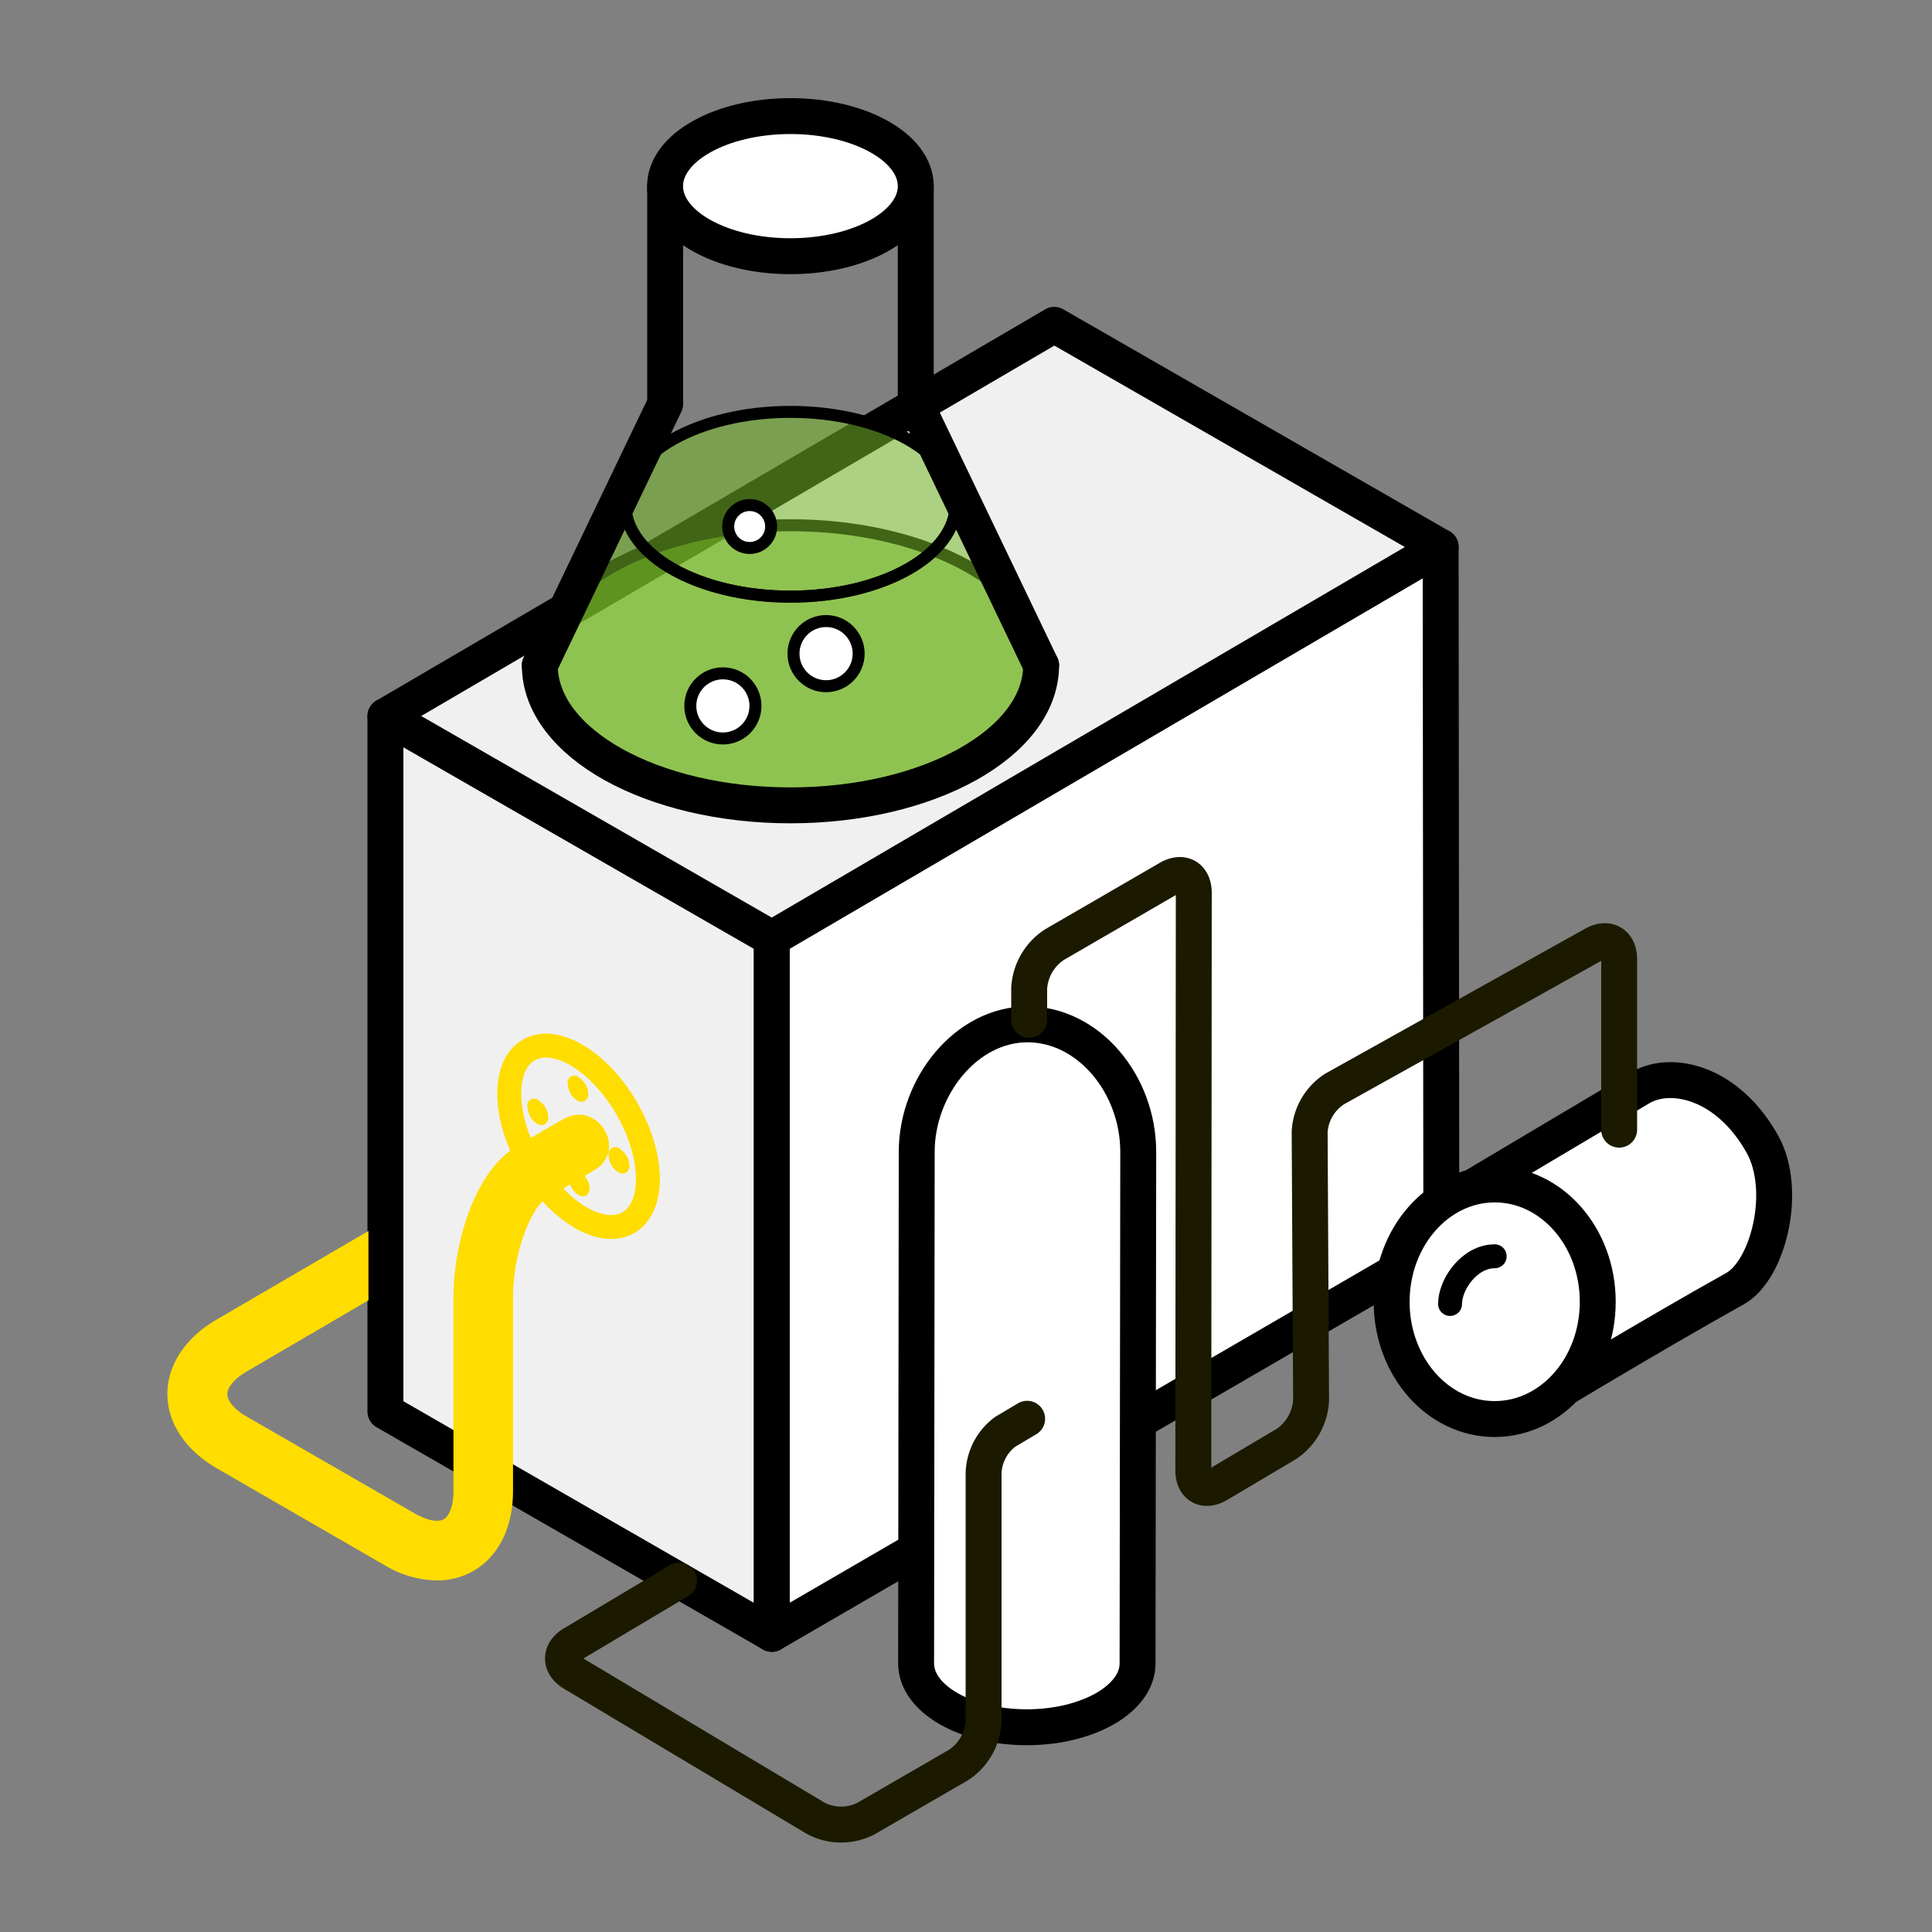
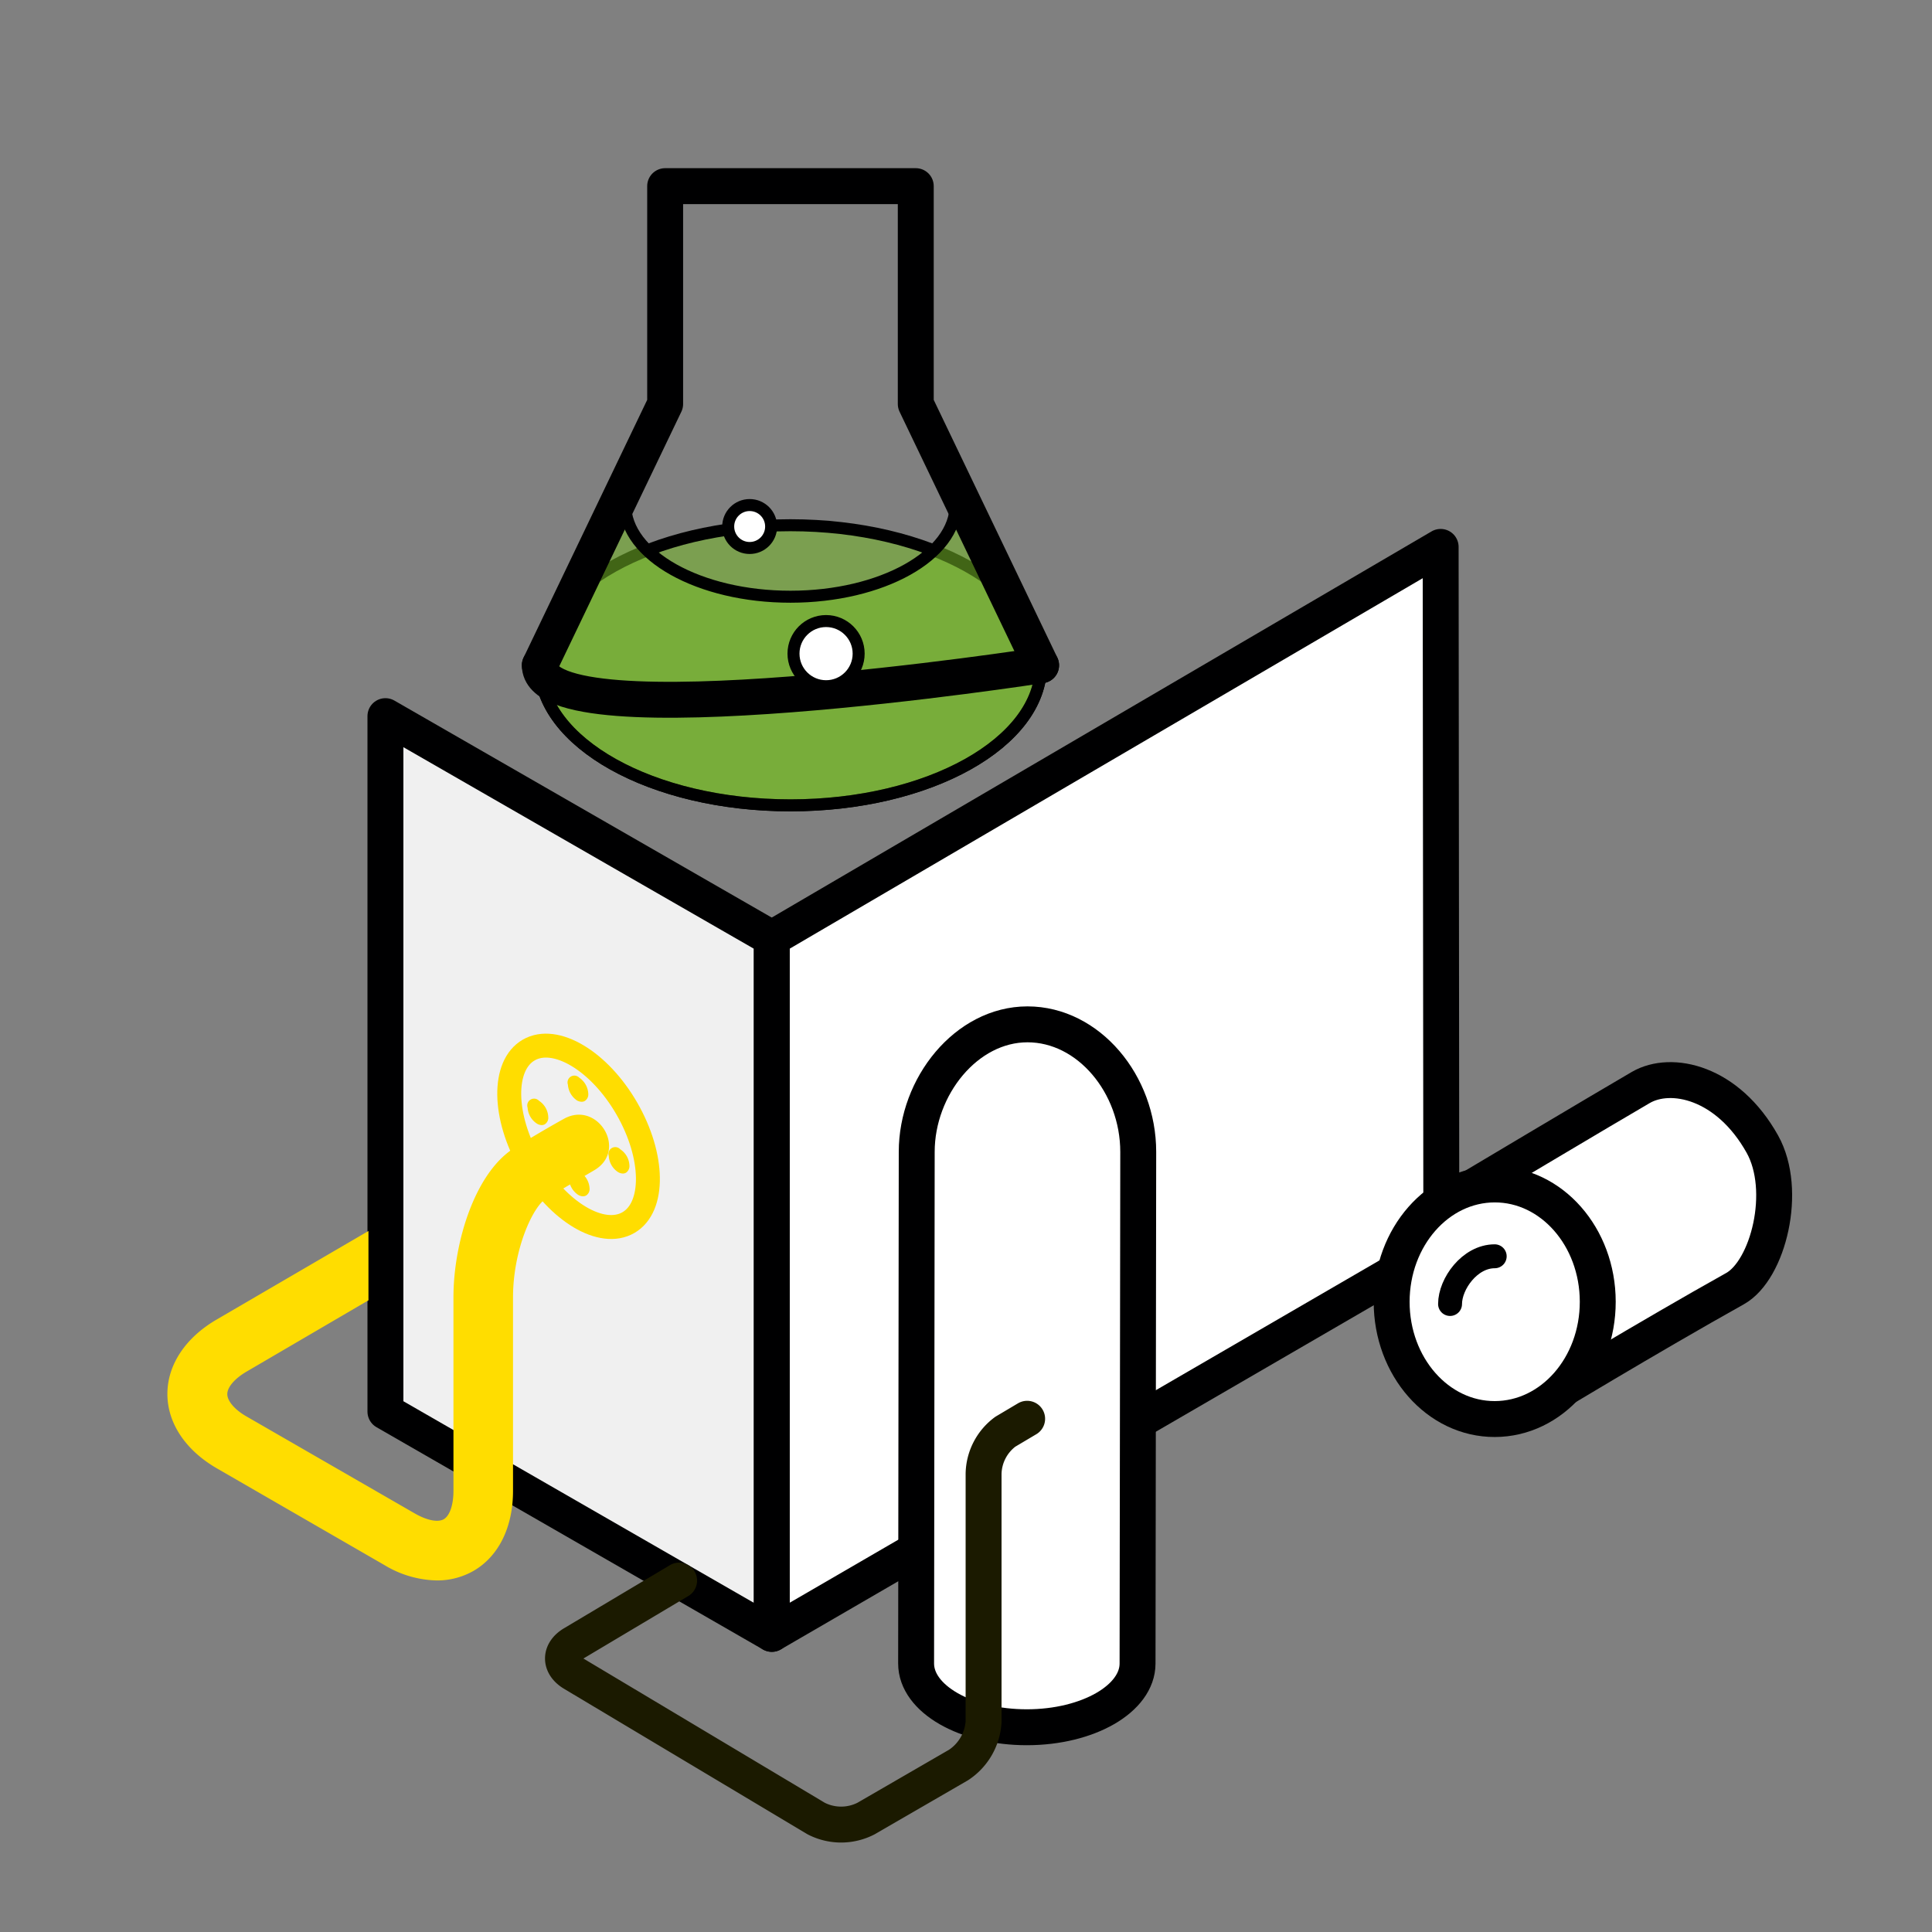
<svg xmlns="http://www.w3.org/2000/svg" id="Underground_Gas_Storage" data-name="Underground Gas Storage" viewBox="0 0 283.46 283.46">
  <rect x="0" y="0" width="283.46" height="283.46" fill="#808080" stroke="none" />
  <defs>
    <style> .cls-1 { fill: #f0f0f0; } .cls-1, .cls-4, .cls-6, .cls-7, .cls-8, .cls-9 { stroke: #000001; } .cls-1, .cls-2, .cls-4, .cls-5, .cls-6, .cls-8 { stroke-linecap: round; } .cls-1, .cls-4, .cls-5, .cls-6, .cls-8 { stroke-linejoin: round; } .cls-1, .cls-4, .cls-5, .cls-8 { stroke-width: 5.27px; } .cls-2, .cls-5, .cls-6, .cls-8 { fill: none; } .cls-2 { stroke: #fd0; } .cls-2, .cls-7, .cls-9 { stroke-miterlimit: 10; } .cls-2, .cls-6 { stroke-width: 3.51px; } .cls-3 { fill: #fd0; } .cls-4, .cls-9 { fill: #fff; } .cls-5 { stroke: #1b1a00; } .cls-7 { fill: #77b829; fill-opacity: 0.55; } .cls-7, .cls-9 { stroke-width: 1.76px; } </style>
  </defs>
  <polygon class="cls-1" points="56.55 207.11 56.55 105.07 113.24 137.67 113.24 239.72 56.55 207.11" />
  <g>
    <ellipse class="cls-2" cx="84.89" cy="166.72" rx="8.17" ry="14.62" transform="translate(-71.99 64.78) rotate(-30)" />
    <g>
      <path class="cls-3" d="M79.09,161.51a1,1,0,0,0-1.68,1,3,3,0,0,0,1.36,2.34,1.34,1.34,0,0,0,.71.22.93.93,0,0,0,.46-.12,1.14,1.14,0,0,0,.5-1.06A3,3,0,0,0,79.09,161.51Z" />
      <path class="cls-3" d="M91,168.62a1,1,0,0,0-1.68,1,3,3,0,0,0,1.35,2.34,1.43,1.43,0,0,0,.71.22.9.9,0,0,0,.46-.12,1.17,1.17,0,0,0,.51-1.07A3,3,0,0,0,91,168.62Z" />
      <path class="cls-3" d="M84.63,161.44a1.41,1.41,0,0,0,.71.21.88.88,0,0,0,.46-.12,1.13,1.13,0,0,0,.51-1.06A3,3,0,0,0,85,158.13a1,1,0,0,0-1.68,1A3.06,3.06,0,0,0,84.63,161.44Z" />
      <path class="cls-3" d="M85.15,172a1.14,1.14,0,0,0-1.17-.1,1.17,1.17,0,0,0-.51,1.07,3.07,3.07,0,0,0,1.36,2.34,1.41,1.41,0,0,0,.7.21.94.94,0,0,0,.47-.12,1.13,1.13,0,0,0,.5-1.06A3,3,0,0,0,85.15,172Z" />
    </g>
  </g>
  <path class="cls-4" d="M211.47,182.7l-.1-102.46-98.13,57.43V239.72Z" />
-   <polygon class="cls-1" points="56.55 105.07 154.68 47.66 211.37 80.24 113.24 137.67 56.55 105.07" />
  <path class="cls-3" d="M82.74,164.15c-3.47,1.92-7,4.11-7,4.11-6,3.49-9.21,14-9.21,22.07v28.43c0,2-.54,3.62-1.41,4.13s-2.51.17-4.28-.85L36.22,207.85c-1.77-1-2.87-2.29-2.87-3.31s1.09-2.29,2.86-3.32l17.85-10.44V180.61l-22.29,13c-4.59,2.68-7.22,6.67-7.21,10.93s2.66,8.24,7.27,10.9l24.58,14.19a15.38,15.38,0,0,0,7.67,2.25,10.72,10.72,0,0,0,5.39-1.4c3.69-2.13,5.8-6.41,5.8-11.74V190.33c0-7,2.93-13.35,4.86-14.48,0,0,3.1-1.83,7-4.12C92.21,168.82,87.71,161.39,82.74,164.15Z" />
  <g>
    <path class="cls-4" d="M167,169c0-9.93-7.28-18.71-16.25-18.71S134.5,159.4,134.5,169c0,.43-.09,70.31-.09,75.07,0,5.17,7.27,9.35,16.24,9.35s16.25-4.18,16.25-9.35S167,169,167,169Z" />
    <path class="cls-5" d="M150.7,208.16l-3.2,1.9a7.86,7.86,0,0,0-3.19,6.16v36.36a8.18,8.18,0,0,1-3.68,6.38l-13.56,7.85a8,8,0,0,1-7.33,0L84.1,245.51c-2-1.2-2-3.16,0-4.35l15.54-9.26" />
    <path class="cls-4" d="M214,175.41s22.26-13.27,26.74-15.86,12.74-.79,17.83,8.31c3.8,6.81.85,18.48-4,21.2-12.53,7-28.7,16.78-28.7,16.78" />
    <path class="cls-4" d="M204.18,191c0,9.52,6.78,17.22,15.14,17.2s15.11-7.71,15.1-17.22-6.78-17.21-15.12-17.2S204.19,181.49,204.18,191Z" />
-     <path class="cls-5" d="M151,149.63l0-4.65a8.23,8.23,0,0,1,3.7-6.38l16.77-9.72c2-1.17,3.68-.22,3.68,2.12l-.07,84.71c0,2.34,1.64,3.27,3.65,2.08l10-5.93a8.25,8.25,0,0,0,3.63-6.43l-.21-39.35a8,8,0,0,1,3.7-6.33l38-21.19c2-1.14,3.71-.16,3.71,2.18v25" />
    <path class="cls-6" d="M212.75,191.32c0-2.95,2.89-7,6.55-7" />
  </g>
  <g>
    <ellipse class="cls-7" cx="115.97" cy="97.61" rx="36.77" ry="20.55" />
-     <ellipse class="cls-7" cx="115.97" cy="73.98" rx="24.24" ry="13.55" />
    <path class="cls-7" d="M141.41,74h-1.19c0,7.48-10.86,13.55-24.25,13.55S91.73,81.46,91.73,74h-1.2L84.12,87.34c-3.12,3-4.92,6.53-4.92,10.27,0,11.35,16.46,20.55,36.77,20.55s36.78-9.2,36.78-20.55c0-3.74-1.8-7.25-4.93-10.27Z" />
    <polyline class="cls-8" points="152.75 97.61 134.36 59.27 134.36 27.31 97.59 27.31 97.59 59.27 79.2 97.61" />
-     <ellipse class="cls-4" cx="115.97" cy="27.31" rx="18.39" ry="10.28" />
-     <path class="cls-8" d="M152.75,97.61c0,11.35-16.47,20.55-36.78,20.55S79.2,109,79.2,97.61" />
-     <circle class="cls-9" cx="106.06" cy="103.57" r="4.78" />
+     <path class="cls-8" d="M152.75,97.61S79.2,109,79.2,97.61" />
    <circle class="cls-9" cx="121.2" cy="95.9" r="4.78" />
    <circle class="cls-9" cx="109.99" cy="77.25" r="3.15" />
  </g>
</svg>